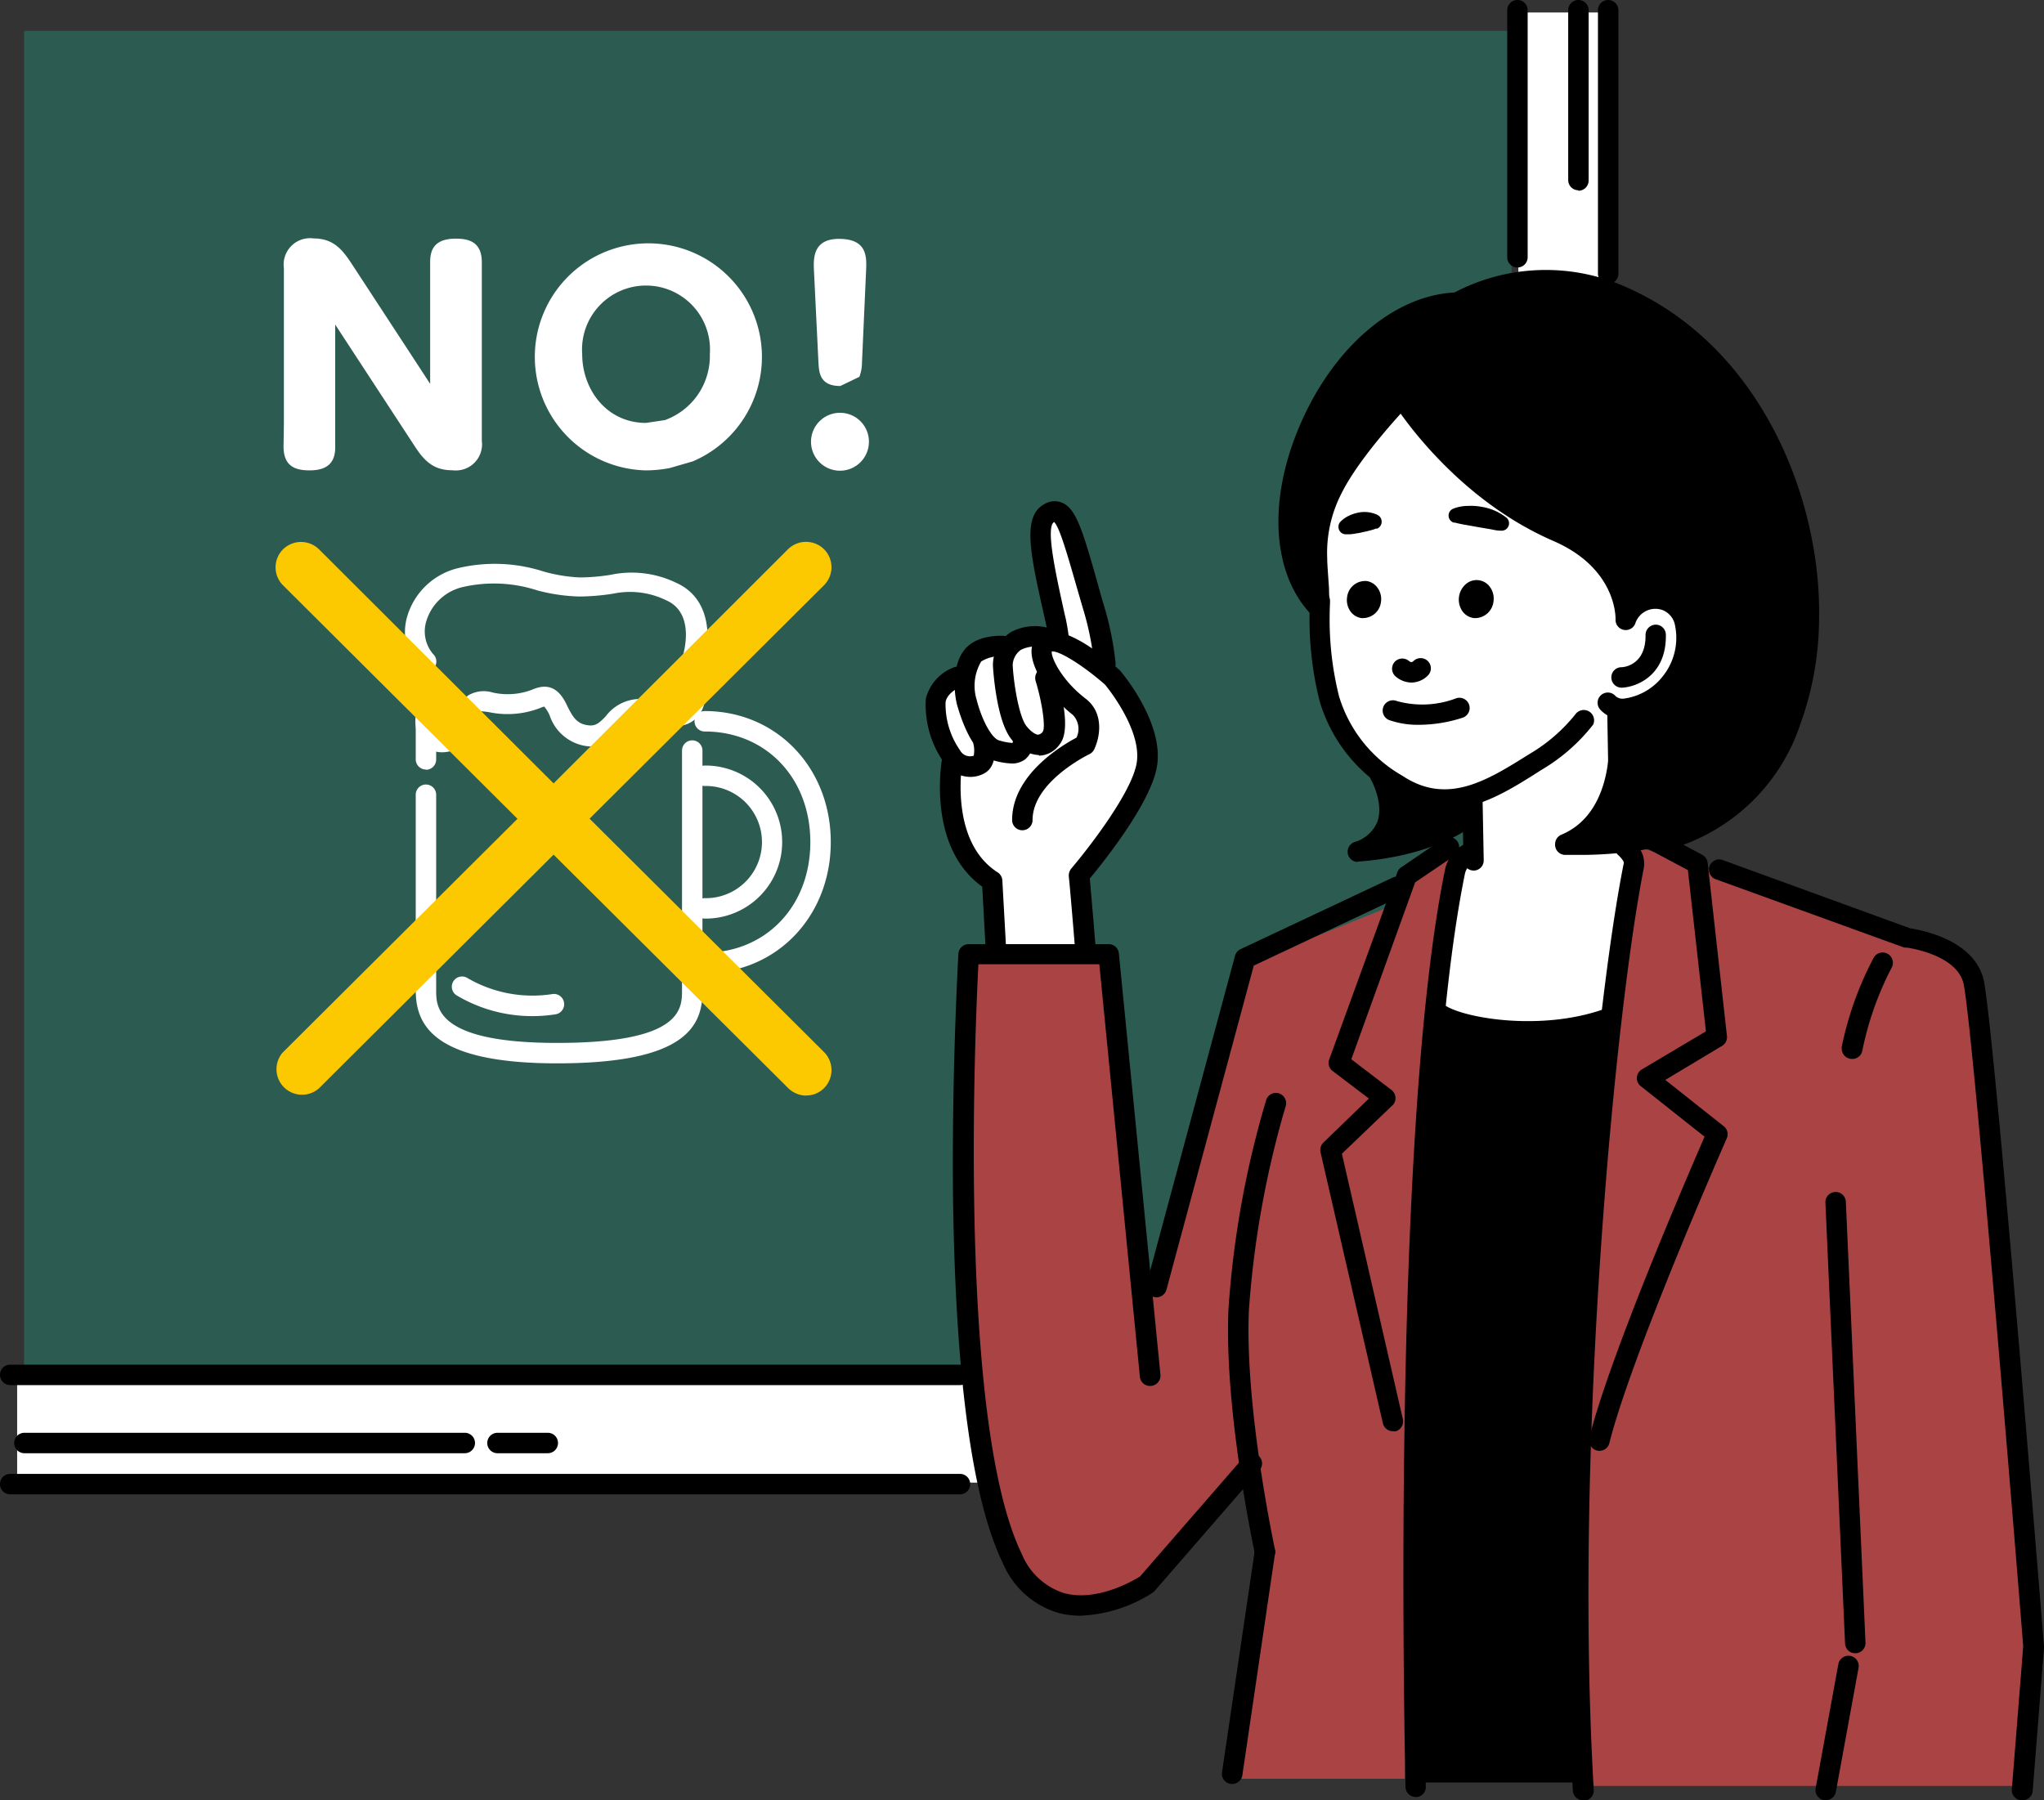
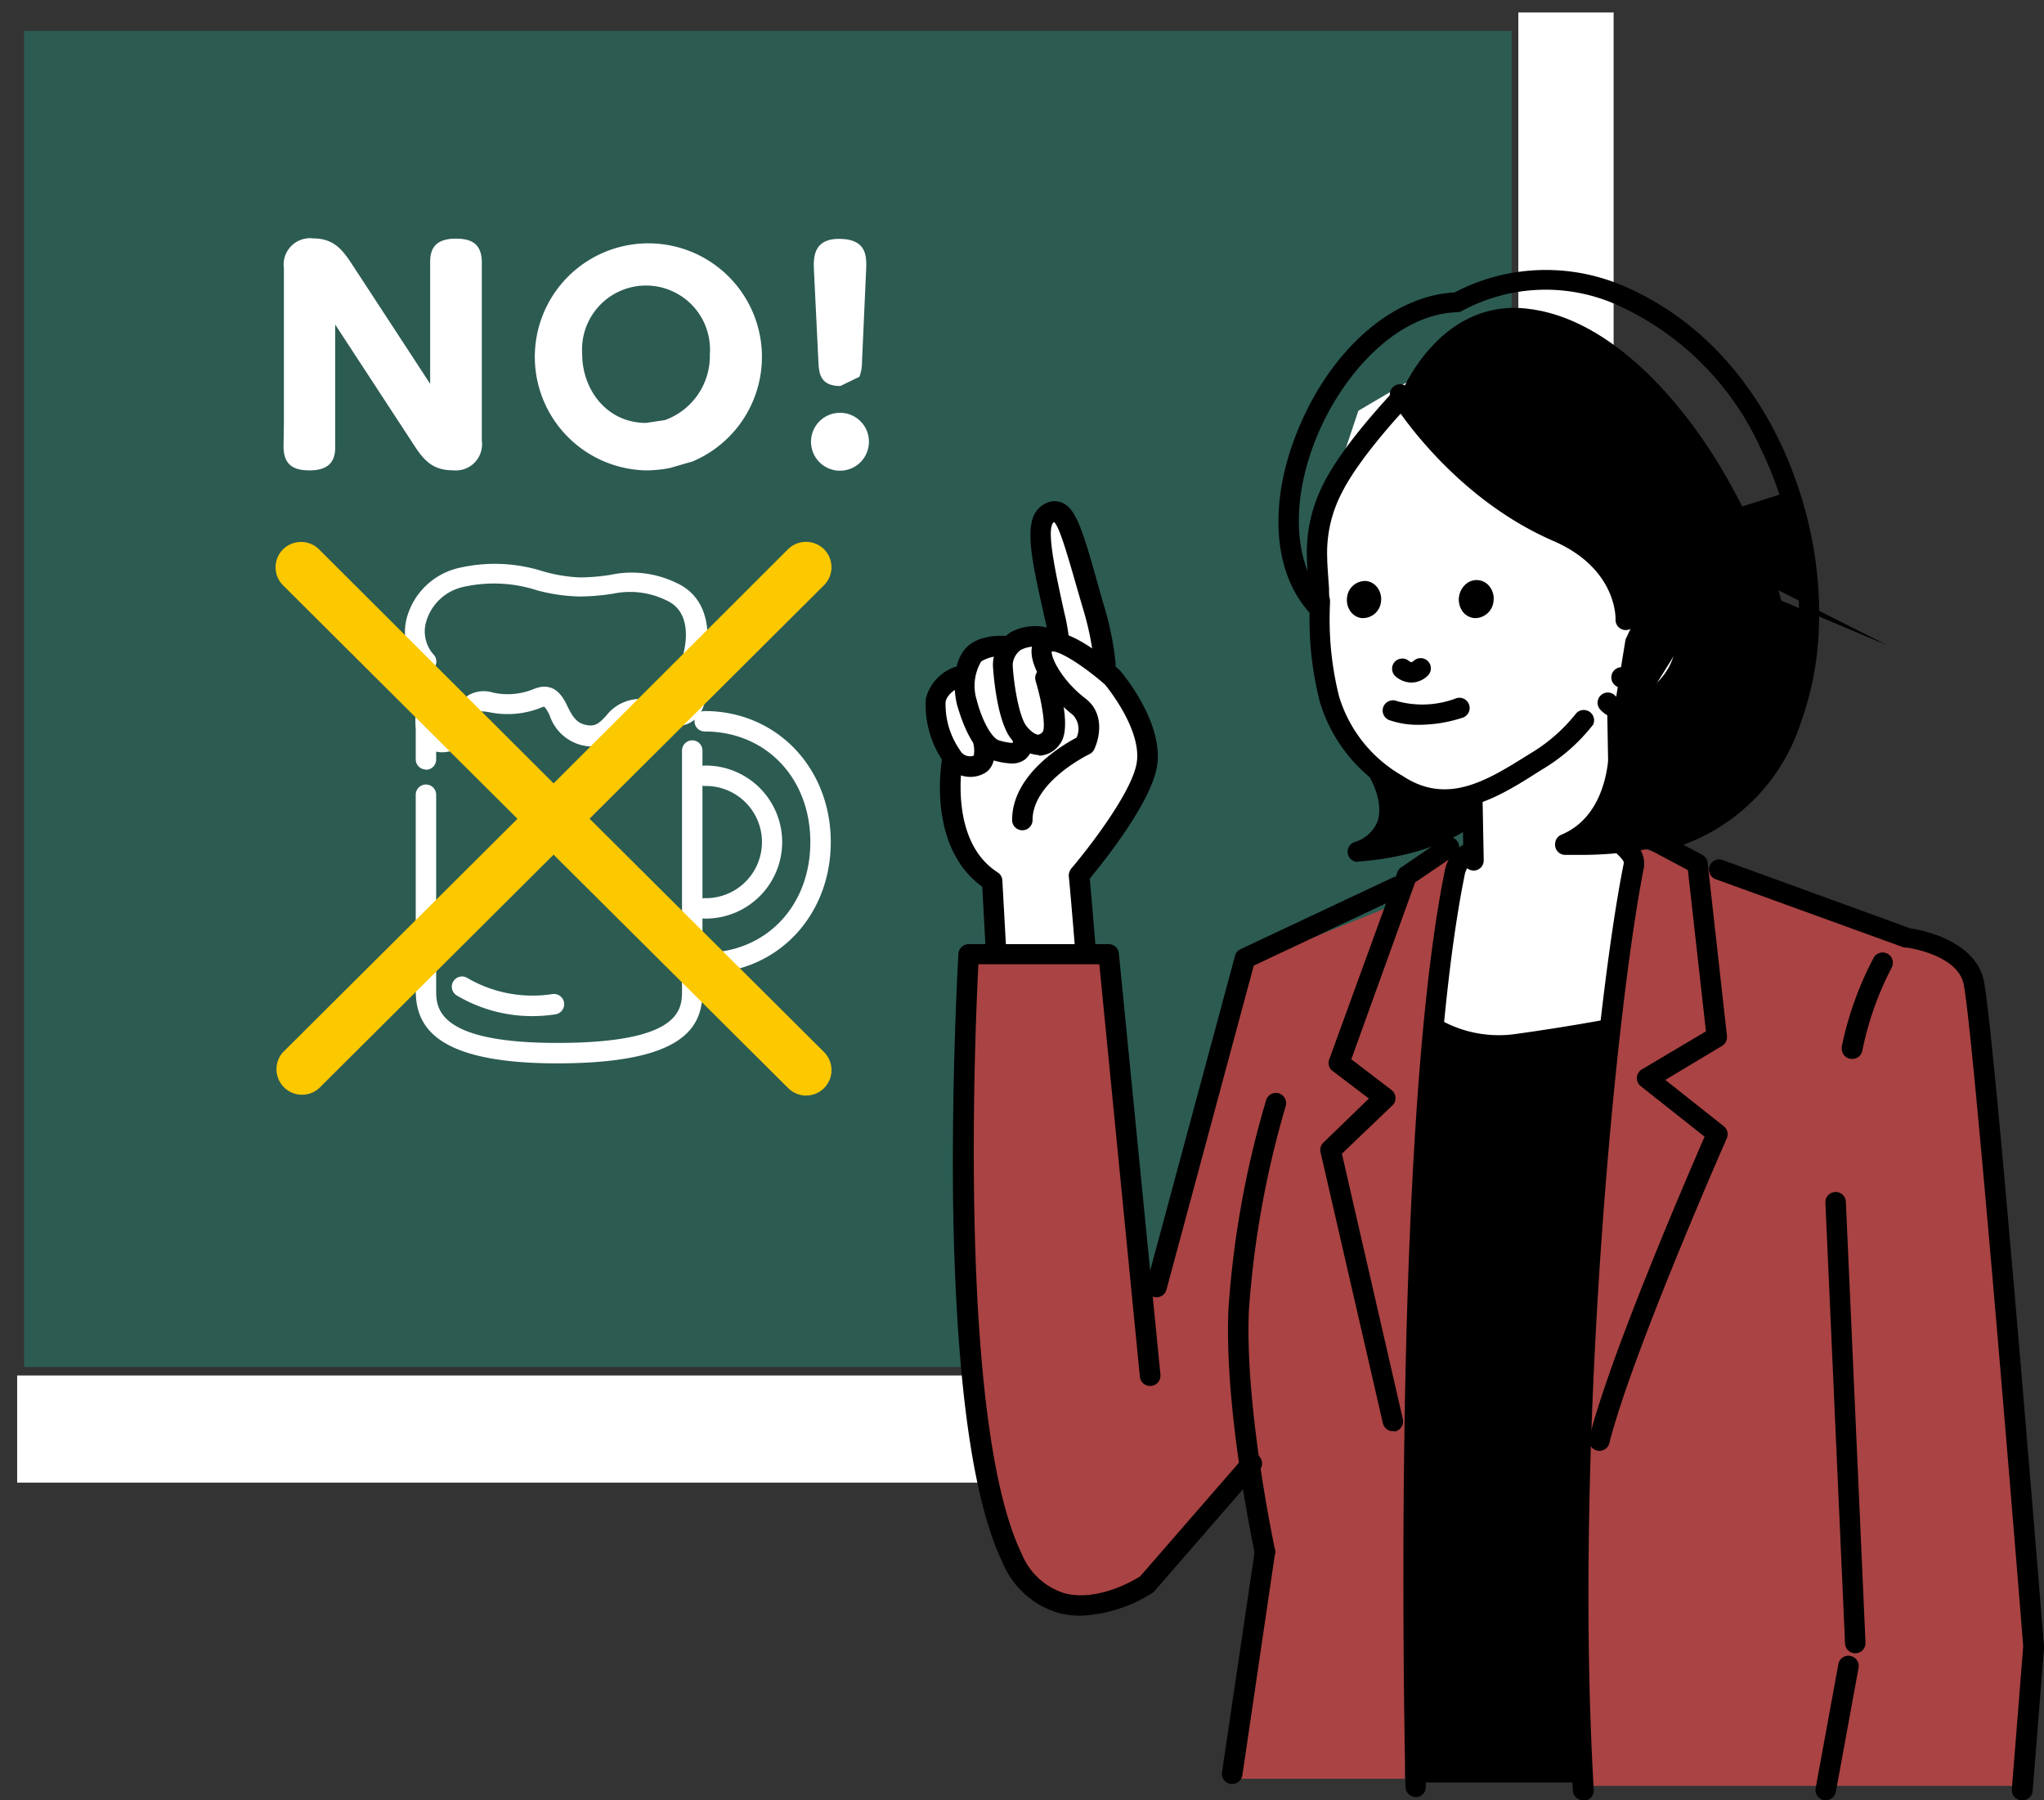
<svg xmlns="http://www.w3.org/2000/svg" viewBox="0 0 180 158.57">
  <rect x="0" y="0" width="180" height="158.57" fill="#333333" stroke="none" />
  <path d="M2.12 2.72h130.99V120.4H2.12z" fill="#2c5b52" />
  <g fill="#fff">
    <path d="M62.06 85.71a.9.9 0 0 1-.9-.91.89.89 0 0 1 .9-.89c5.39 0 9.3-4.1 9.3-9.74s-3.91-9.74-9.3-9.74a.9.9 0 1 1 0-1.8c6.33 0 11.1 5 11.1 11.54s-4.77 11.54-11.1 11.54z" />
    <path d="M62.06 80.91a.9.9 0 0 1-.9-.91.89.89 0 0 1 .9-.89 4.94 4.94 0 0 0 .2-9.88h-.2a.9.9 0 1 1 0-1.8 6.74 6.74 0 1 1 .16 13.48zM39 66.26h-.1c-1.07 0-2.32-.81-2.32-2.83a.9.9 0 0 1 1.8 0c0 .67.2 1 .59 1A1.57 1.57 0 0 0 40.46 63a2.37 2.37 0 0 1 .74-1.73 2.7 2.7 0 0 1 2.2-.27 6 6 0 0 0 3.58-.3c1.86-.77 2.62.72 3 1.53.5 1 .87 1.6 2 1.67.54 0 .83-.25 1.38-.83a3.79 3.79 0 0 1 4.42-1.24c1.13.35 2 .39 2.29.09s.55-.81 0-3a.9.9 0 0 1 1.76-.42c.35 1.5.68 3.64-.55 4.79-.86.8-2.19.9-4.06.31a2 2 0 0 0-2.57.77 3.39 3.39 0 0 1-2.8 1.37A4 4 0 0 1 48.4 63a3.12 3.12 0 0 0-.47-.76.87.87 0 0 0-.26.08 7.92 7.92 0 0 1-4.54.42 5.6 5.6 0 0 0-.8-.09 1.63 1.63 0 0 0-.08.44A3.38 3.38 0 0 1 39 66.26z" />
    <path d="M37.51 67.78a.9.9 0 0 1-.9-.9V60a.9.9 0 0 1 1.8 0v6.9a.9.9 0 0 1-.9.9zm11.55 25.88c-11 0-12.45-3.45-12.45-6.45V70a.9.9 0 0 1 1.8 0v17.21c0 1.51 0 4.65 10.65 4.65 11 0 11-3 11-4.65v-21.1a.9.9 0 0 1 1.8 0v21.1c.04 3.19-1.48 6.45-12.8 6.45z" />
    <path d="M61 59.06a.9.9 0 0 1-.9-.9.93.93 0 0 1 0-.29c.05-.15 1.23-3.84-1.44-5a7.25 7.25 0 0 0-4.66-.58 19.6 19.6 0 0 1-3 .25 15.79 15.79 0 0 1-3.69-.54 12.3 12.3 0 0 0-6.48-.31 4.38 4.38 0 0 0-3.28 3 3.06 3.06 0 0 0 .61 2.94.89.89 0 0 1 0 1.27.91.91 0 0 1-1.28 0 4.88 4.88 0 0 1-1-4.67 6.18 6.18 0 0 1 4.55-4.21 14 14 0 0 1 7.38.3 13.8 13.8 0 0 0 3.25.54 17.49 17.49 0 0 0 2.71-.23 9 9 0 0 1 5.75.69c3.33 1.48 3 5.39 2.41 7.25a.89.89 0 0 1-.93.49zM46.86 89.5a13 13 0 0 1-6.67-1.84.9.9 0 1 1 1-1.5 11.37 11.37 0 0 0 7.44 1.4.9.9 0 0 1 .3 1.78 13.12 13.12 0 0 1-2.07.16z" />
  </g>
  <path d="M51 72.11l21.13-21a1.56 1.56 0 0 0 0-2.2 1.58 1.58 0 0 0-2.22 0l-21.13 21-21.12-21a1.57 1.57 0 0 0-2.22 2.21l21.13 21-21.13 21a1.57 1.57 0 0 0 2.22 2.21l21.12-21 21.13 21a1.57 1.57 0 0 0 2.22-2.21z" fill="#fcc800" />
  <path d="M71 96.5a2.28 2.28 0 0 1-1.59-.66L48.75 75.28 28.1 95.85a2.25 2.25 0 0 1-3.21-3.14l20.68-20.59-20.65-20.57a2.24 2.24 0 0 1 0-3.16 2.26 2.26 0 0 1 3.18 0L48.75 69l20.64-20.62a2.26 2.26 0 0 1 3.18 0 2.24 2.24 0 0 1 0 3.16L51.92 72.11l20.65 20.56a2.25 2.25 0 0 1 0 3.17 2.2 2.2 0 0 1-1.59.65zM48.75 73.37l21.6 21.52a.93.93 0 0 0 1.26 0 .88.88 0 0 0 0-1.25L50 72.11l21.61-21.52a.86.86 0 0 0 0-1.24.91.91 0 0 0-1.26 0l-21.6 21.51-21.6-21.52a.92.92 0 0 0-1.27 0 .88.88 0 0 0 0 1.25l21.61 21.52-21.61 21.52a.88.88 0 0 0 0 1.25.92.92 0 0 0 1.27 0z" fill="#fcc800" />
  <path d="M25 37.3V23.62A2.32 2.32 0 0 1 27 21a2 2 0 0 1 .59 0c1.71 0 2.49.9 3.3 2.11l5.36 8.2 1.63 2.5v-10.7c0-.95.24-2.09 2.25-2.09 1.2 0 2.3.31 2.3 2.09v15.72a2.3 2.3 0 0 1-2 2.59 2.49 2.49 0 0 1-.61 0c-1.69 0-2.49-.88-3.3-2.12l-7-10.71v10.74a3 3 0 0 1-.07.74c-.17.73-.69 1.36-2.18 1.36-1.22 0-2.3-.32-2.3-2.1M59 41.22a11 11 0 0 1-2.14.21 10 10 0 1 1 4.14-.79M58.56 37a6 6 0 0 0 3.95-5.81 5.63 5.63 0 0 0-11.24-.81 5.47 5.47 0 0 0 0 .81c0 3.11 2.15 6.06 5.62 6.06m19.63 1.65A2.55 2.55 0 1 1 74 36.36a2.54 2.54 0 0 1 2.52 2.54zM74 34c-1.86 0-1.88-1.26-1.93-2.16l-.39-8c-.05-1.07-.1-2.8 2.2-2.8 2.52 0 2.44 1.61 2.39 2.8l-.36 8.05a3.64 3.64 0 0 1-.23 1.3M1.51 121.15h93.83v9.44H1.51z" fill="#fff" />
  <path d="M85.33 84.43s-.3 36.27.6 40.76 3.9 13.49 5.1 15 5.69.6 5.69.6l3.9-1.5 8.39-9.59 2.4 6.89-2.7 20.08h15l1.8-59 2.4-22.18-3.9 1.8-1.2 2.4-13.2 5.31-7.79 27.27-1.2 2.4L97 83.84zm57.85-10.19v2.4l-4.8 44.66.9 36h38.66l.3-15-3.6-49.45s-.6-8.7-3.6-9.59-5.39-1.5-5.39-1.5l-15.89-5.4z" fill="#aa4343" />
  <path d="M124.59 157h14.09l-.3-30 2.7-37.16-7.49 1.16-7.19-1.5-1.8 24.87V157z" />
  <path d="M129.81 30.18l-10.19 6L116 47l.6 9.59 1.5 7.19 6 6 5.7.6.6 5.69-2.52-.6-1.5 14.09a10.51 10.51 0 0 0 7.19 1.5c4.32-.6 7.5-1.2 7.5-1.2l2.1-13.19 7.61-19.18-6.88-20.71zM87.55 83.83l-.3-6.14-3.75-5.55V67.5l-1.35-6.15 3-2 1.65-1.79 1.8-.16 2.7-.9 2.25-.15-1.35-3s-1.65-9.14.6-8.54 2.85 5.55 2.85 5.55l2.25 9.44 3 6.29-.6 5.1-5.1 6 .45 7.35z" fill="#fff" />
  <path d="M133.71 1.1h8.39v31.78h-8.39z" fill="#fff" />
  <path d="M127.21 71.29a8.34 8.34 0 0 1-4.68-1.5 13.79 13.79 0 0 1-6.31-8 29.4 29.4 0 0 1-.89-8v-1c0-.2 0-.49-.06-.85-.09-1.18-.16-2.19-.17-2.59a13.25 13.25 0 0 1 1.48-6.8c1.77-3.53 6-7.9 6.12-8.08a.91.91 0 0 1 1.28 0 .9.9 0 0 1 0 1.28s-4.16 4.35-5.81 7.64a11.46 11.46 0 0 0-1.29 5.83v.1c0 .34.1 1.66.16 2.53 0 .36 0 .67.06.86s0 .65 0 1.13a27.81 27.81 0 0 0 .82 7.49 12.06 12.06 0 0 0 5.58 7c3.93 2.61 7.41.45 11.08-1.85l.23-.14a14.76 14.76 0 0 0 4-3.52.91.91 0 0 1 1.49 1 16.15 16.15 0 0 1-4.57 4l-.22.14c-2.51 1.6-5.27 3.33-8.3 3.33zm-25.35 42.98a.9.9 0 0 1-.9-.9 1 1 0 0 1 0-.24l7.8-28.95a.89.89 0 0 1 .49-.58l13.39-6.3a.9.9 0 1 1 .77 1.63l-13 6.12-7.69 28.55a.92.92 0 0 1-.86.67z" />
  <path d="M122.66 126.06a.9.9 0 0 1-.88-.7l-5.49-23.87a.92.92 0 0 1 .26-.86l4-3.87-3.2-2.43a.88.88 0 0 1-.3-1l6-16.49a.87.87 0 0 1 .34-.44l3.65-2.49a.9.9 0 1 1 1 1.49l-3.42 2.32L119 93.3l3.53 2.7a.91.91 0 0 1 .18 1.27.94.94 0 0 1-.1.1l-4.44 4.25 5.37 23.38a.91.91 0 0 1-.67 1.08zm-11.27 11.51a.91.91 0 0 1-.88-.71c-.11-.52-2.71-12.68-2.33-21.52a84.29 84.29 0 0 1 3.32-18.44.9.9 0 0 1 1.12-.6.91.91 0 0 1 .6 1.13 84.5 84.5 0 0 0-3.24 18c-.37 8.61 2.27 20.93 2.3 21.06a.91.91 0 0 1-.69 1.07h-.2z" />
  <path d="M124.67 158.28a.91.91 0 0 1-.9-.88c0-.57-1.39-57 3.49-80.84a3.25 3.25 0 0 1 1.7-2.2.9.9 0 0 1 1.35 1.14 1.14 1.14 0 0 1-.48.44 1.48 1.48 0 0 0-.82 1c-4.83 23.59-3.46 79.86-3.45 80.43a.89.89 0 0 1-.87.92zm14.74.29a.9.9 0 0 1-.9-.85C136.73 127.25 140.4 88.9 143 76c0-.12-.1-.27-.41-.61a2.46 2.46 0 0 1-.86-1.73l-.19-10.89a.9.9 0 1 1 1.8 0l.19 10.93a1.67 1.67 0 0 0 .37.5 2.42 2.42 0 0 1 .87 2.19c-2.54 12.82-6.19 51-4.42 81.27a.9.9 0 0 1-.84.95h-.05z" />
  <path d="M141.52 61.9c.91 1.1 3.58.52 5.56-1.74 1.81-2.08 2-6.35-.37-7.23s-3.5 1.66-3.5 1.66.23-5.06-6-7.76c-8.86-3.84-13.87-12.08-13.87-12.08s3.27-8.35 11-7.58S148.75 36 152.41 42.7s7.5 14.77 2.31 18-7.13 3.07-7.13 3.07z" />
-   <path d="M145.86 48.26s3.08 6.72 3.08 8.06-2.7 5.37-2.7 5.37l-2.31.76-1.54.29.38 9.69 10-1.54s4.43-5 5.2-8.44 2.5-11.7-.38-19.17S146.43 20.17 128.91 26l-5.1 1.63-6.45 5.27-2.89 6.14-1 6.14.58 3.45 1.73 3.83.38-7.86 3.47-5.56 5-6 12.9 6.52zm-22.14 25.51l5.77-2.11-.19-1.34a7.49 7.49 0 0 1-2.5 0 10.67 10.67 0 0 0-4 .57z" />
+   <path d="M145.86 48.26s3.08 6.72 3.08 8.06-2.7 5.37-2.7 5.37l-2.31.76-1.54.29.38 9.69 10-1.54s4.43-5 5.2-8.44 2.5-11.7-.38-19.17l-5.1 1.63-6.45 5.27-2.89 6.14-1 6.14.58 3.45 1.73 3.83.38-7.86 3.47-5.56 5-6 12.9 6.52zm-22.14 25.51l5.77-2.11-.19-1.34a7.49 7.49 0 0 1-2.5 0 10.67 10.67 0 0 0-4 .57z" />
  <path d="M147.21 74.67a.9.9 0 0 1-.27-1.76c10.52-3.24 11.46-14.82 11.49-18.29a.61.61 0 0 1 0-.14A34 34 0 0 0 155 39.39a25.33 25.33 0 0 0-12.61-12.54 15.45 15.45 0 0 0-13.65.54.92.92 0 0 1-.4.11c-5.42.17-10.08 5.52-12.29 10.75-2.43 5.74-2.19 11.43.6 14.49a.9.9 0 1 1-1.3 1.26c-3.32-3.63-3.68-9.92-.94-16.4 2.93-6.94 8.28-11.56 13.68-11.84a17.3 17.3 0 0 1 15-.52c12.08 5.25 17.33 18.88 17.1 29.33v.11a27.55 27.55 0 0 1-1.64 9.08 17 17 0 0 1-11.12 10.92.78.78 0 0 1-.22-.01z" />
  <ellipse cx="130.01" cy="52.76" rx=".78" ry=".63" transform="rotate(-81.49 130.004 52.766)" />
  <path d="M130 54.44h-.2a1.47 1.47 0 0 1-1-.58 1.81 1.81 0 0 1 .23-2.36 1.44 1.44 0 0 1 2.17.19 1.74 1.74 0 0 1 .32 1.3 1.64 1.64 0 0 1-1.52 1.45zm-.23-1.72a.35.35 0 0 0 .25.16.3.3 0 0 0 .29-.09.46.46 0 0 0-.26-.15.32.32 0 0 0-.28.08z" />
  <ellipse cx="120.12" cy="52.8" rx=".74" ry=".6" transform="rotate(-81.49 120.115 52.801)" />
  <path d="M120.08 54.44h-.2a1.44 1.44 0 0 1-.94-.57 1.72 1.72 0 0 1-.31-1.28 1.6 1.6 0 0 1 1.73-1.41 1.43 1.43 0 0 1 .94.58 1.69 1.69 0 0 1 .31 1.27 1.6 1.6 0 0 1-1.53 1.41zm-.25-1.68a.32.32 0 0 0 .27.2.31.31 0 0 0 .32-.12.36.36 0 0 0-.49-.16.25.25 0 0 0-.1.08zm4.47 7.36a2.18 2.18 0 0 1-1.4-.54.9.9 0 0 1-.09-1.27.91.91 0 0 1 1.28-.08c.2.16.3.06.38 0a.9.9 0 0 1 1.27 0 .89.89 0 0 1 0 1.27 2.07 2.07 0 0 1-1.44.62zm18.6 3.22a2.6 2.6 0 0 1-2-.86.9.9 0 1 1 1.38-1.16.9.9 0 0 0 .67.22 5.21 5.21 0 0 0 3.5-2 5.41 5.41 0 0 0 1.06-4.44 1.79 1.79 0 0 0-1.06-1.35 1.86 1.86 0 0 0-2.45 1.19.9.9 0 0 1-1.73-.4c0-.17.08-4.48-5.47-6.89-9-3.9-14.07-12.09-14.28-12.44a.9.9 0 0 1 .31-1.24.89.89 0 0 1 1.23.31c.05.08 5 8 13.45 11.72 4.15 1.79 5.68 4.56 6.24 6.47a3.34 3.34 0 0 1 3.23-.39 3.59 3.59 0 0 1 2.19 2.6 7.15 7.15 0 0 1-1.46 6.07 6.89 6.89 0 0 1-4.81 2.59z" />
  <path d="M142.83 60.57a.9.9 0 0 1-.93-.87.89.89 0 0 1 .87-.93c.37 0 2.18-.29 2.14-2.84a.91.91 0 0 1 .89-.91.89.89 0 0 1 .9.89c.06 3.52-2.48 4.58-3.84 4.66zM125 63.84a7.63 7.63 0 0 1-2.68-.42.9.9 0 1 1 .69-1.67 8.39 8.39 0 0 0 5.24-.25.9.9 0 0 1 .54 1.72 12.53 12.53 0 0 1-3.79.62zm4.78 12.84a.9.9 0 0 1-.9-.88l-.1-5.37a.9.9 0 0 1 .88-.92.89.89 0 0 1 .9.89l.1 5.37a.89.89 0 0 1-.88.91z" />
  <path d="M121.6 68.3s2.79 5-2 6.72c0 0 5.68-.29 9.43-2.88" />
  <path d="M119.58 75.92a.9.9 0 0 1-.3-1.75 3.12 3.12 0 0 0 2-1.75c.61-1.62-.5-3.66-.51-3.68a.9.9 0 1 1 1.57-.87c.06.11 1.53 2.77.63 5.17a4.39 4.39 0 0 1-.29.62 16.44 16.44 0 0 0 5.77-2.26.91.91 0 0 1 1.26.23.9.9 0 0 1-.23 1.25c-3.92 2.7-9.66 3-9.9 3zm58.53 82.65H178a.9.9 0 0 1-.83-1l1-12.57c-1.24-15.48-4.59-55.93-5.28-58.46s-5-3.08-5-3.08h-.2l-16.55-6a.9.9 0 1 1 .61-1.69l16.47 6c.81.12 5.49.93 6.43 4.39.88 3.21 5.16 56.59 5.35 58.86v.14l-1 12.64a.9.9 0 0 1-.89.77z" />
  <path d="M163.38 145.62a.9.9 0 0 1-.9-.86l-1.73-38.83a.9.9 0 0 1 1.8-.08l1.73 38.83a.9.9 0 0 1-.86.94zm-68.19-3.31a7.5 7.5 0 0 1-2-.25 7.68 7.68 0 0 1-4.9-4.43c-2.66-5.5-4.13-16.22-4.36-31.85-.13-11.58.47-21.71.47-21.78a.91.91 0 0 1 .9-.84h12.33a.9.9 0 0 1 .9.81l3.66 37.1a.91.91 0 0 1-.81 1 .9.9 0 0 1-1-.81l-3.57-36.33H86.16c-.3 5.85-1.8 40.33 3.81 51.92a6 6 0 0 0 3.73 3.47c2.9.79 6.12-1.1 6.7-1.47l9.16-10.54a.9.9 0 1 1 1.36 1.18l-9.24 10.64a.93.93 0 0 1-.18.16 12.69 12.69 0 0 1-6.31 2.02zm67.9-49.04a.9.9 0 0 1-.9-.9.55.55 0 0 1 0-.18 29.4 29.4 0 0 1 2.8-7.81.9.9 0 0 1 1.6.84 27.71 27.71 0 0 0-2.59 7.33.89.89 0 0 1-.91.72zm-54.58 63.86h-.14a.9.9 0 0 1-.76-1l2.89-19.56a.9.9 0 1 1 1.78.27l-2.88 19.56a.91.91 0 0 1-.89.73zM97.26 59.39a.9.9 0 0 1-.9-.82 25.18 25.18 0 0 0-1-5l-.19-.65c-1-3.44-1.8-6.43-2.34-6.94-.78.44.16 4.62.9 8l.12.5c.1.48.19 1 .25 1.47a.9.9 0 1 1-1.79.22c0-.44-.13-.87-.22-1.3l-.11-.5c-1.23-5.5-2-8.83-.06-9.94a1.75 1.75 0 0 1 1.59-.16c1.31.53 1.89 2.61 3.44 8.15q.08.29.18.63a27.11 27.11 0 0 1 1.11 5.34.9.9 0 0 1-.81 1h-.08z" />
  <path d="M95.59 84.61a.9.9 0 0 1-.9-.83c-.28-3.42-.47-5.64-.57-6.6a1 1 0 0 1 .22-.68c1.45-1.7 5.33-6.68 5.76-9.3.46-2.82-2.42-6.45-2.79-6.9-1.85-1.62-4-3-4.69-2.92-.07.56.91 2.58 3 4.17 1.64 1.28 1.24 3.4.74 4.45a.9.9 0 0 1-.43.43s-5 2.4-5 5.8a.9.9 0 0 1-1.8 0c0-4 4.41-6.59 5.67-7.26a1.78 1.78 0 0 0-.32-2c-2.24-1.75-4.19-4.71-3.5-6.34a1.67 1.67 0 0 1 1.19-1c.48-.11 2.38-.19 6.4 3.37a.38.38 0 0 1 .09.09c.15.18 3.86 4.58 3.23 8.4-.53 3.25-4.82 8.57-5.92 9.89.1 1.11.28 3.21.53 6.25a.9.9 0 0 1-.82 1h-.08zm-7.88.03a.9.9 0 0 1-.9-.85l-.31-5.69c-4.9-3.53-3.58-11-3.53-11.35a.91.91 0 0 1 1.78.33c0 .07-1.22 7 3.11 9.76a.9.9 0 0 1 .41.72l.34 6.13a.9.9 0 0 1-.85 1h-.05zm73.07 73.92h-.16a.91.91 0 0 1-.73-1.05l2-10.93a.9.9 0 1 1 1.78.32l-2 10.93a.9.9 0 0 1-.89.73zm-18.19-93.04s.38 6.72-4.74 8.85c0 0 11.67.74 16.38-5.15" />
  <path d="M139.19 75.3h-1.4a.9.9 0 0 1-.84-1 .89.89 0 0 1 .55-.78c4.46-1.86 4.19-7.9 4.19-8a.9.9 0 0 1 .85-.95.92.92 0 0 1 1 .85 13.59 13.59 0 0 1-.48 3.92 9.35 9.35 0 0 1-2.24 4.06c3.63-.18 9.78-1.07 12.76-4.79a.9.9 0 0 1 1.27-.14.89.89 0 0 1 .14 1.26c-4.05 5.05-12.45 5.57-15.8 5.57zm-47.7-8.79a3.17 3.17 0 0 1-2.4-1.37c-1.4-1.68-1.65-6.48-1.65-6.53A3.48 3.48 0 0 1 89 55.69a4.49 4.49 0 0 1 3.62-.29.9.9 0 1 1-.72 1.65 2.8 2.8 0 0 0-2 .19 1.73 1.73 0 0 0-.72 1.3c.06 1.45.53 4.6 1.24 5.45.44.53.82.72 1 .72a.62.62 0 0 0 .42-.28c.24-.42-.06-2.55-.64-4.45a.9.9 0 1 1 1.8-.52c.54 1.76 1.3 4.9.32 6.1a2.31 2.31 0 0 1-1.81 1z" />
  <path d="M89.15 67.25a6.47 6.47 0 0 1-1.57-.25c-2-.53-3-3.9-3.3-4.92-.38-1.54-.32-3.75.73-4.94S87.93 56 88.31 56a.9.9 0 0 1 0 1.8 3.24 3.24 0 0 0-1.9.46 4.2 4.2 0 0 0-.41 3.35c.46 1.83 1.35 3.45 2 3.61a5.14 5.14 0 0 0 1.17.22 1.54 1.54 0 0 0 .06-.43.91.91 0 0 1 .93-.87.9.9 0 0 1 .87.93 2.21 2.21 0 0 1-.76 1.82 1.94 1.94 0 0 1-1.12.36z" />
  <path d="M85.46 68.43a2.84 2.84 0 0 1-2.4-1.36 8.84 8.84 0 0 1-1.53-5.53A4 4 0 0 1 84 58.78a.9.9 0 1 1 .63 1.69s-1.21.49-1.36 1.37a7.06 7.06 0 0 0 1.27 4.24 1 1 0 0 0 1.21.48 2.53 2.53 0 0 0 0-.91.9.9 0 1 1 1.76-.35c.1.48.33 2.1-.75 2.77a2.54 2.54 0 0 1-1.3.36zm55.39 59.36a.9.9 0 0 1-.9-.9.83.83 0 0 1 0-.22c1.83-7.3 8.67-23.12 10.16-26.55l-5.62-4.45a.89.89 0 0 1-.15-1.26.88.88 0 0 1 .25-.22l5.64-3.35-1.59-14.2-5.16-2.75a.89.89 0 0 1-.37-1.21.91.91 0 0 1 1.22-.38l5.58 3a.91.91 0 0 1 .47.7l1.7 15.25a.9.9 0 0 1-.43.87l-5 3 5.15 4.08a.89.89 0 0 1 .26 1.07c-.08.19-8.37 19-10.35 26.89a.9.9 0 0 1-.86.63z" />
-   <path d="M134.57 91.76c-3.65 0-6.8-.79-8.14-1.59a.9.9 0 0 1 .93-1.55c1.82 1.09 8.33 2.18 13.78.3a.9.9 0 0 1 .58 1.7 22.25 22.25 0 0 1-7.15 1.14zM40.93 128H2.15a.9.9 0 1 1 0-1.8h38.78a.9.9 0 0 1 0 1.8zm43.61-6H.9a.91.91 0 0 1-.9-.91.89.89 0 0 1 .9-.89h83.64a.89.89 0 0 1 .9.89.91.91 0 0 1-.9.91zm0 9.62H.9a.9.9 0 0 1 0-1.8h83.64a.9.9 0 1 1 0 1.8zM141.62 25a.9.9 0 0 1-.9-.9V.9a.9.9 0 1 1 1.8 0v23.2a.9.9 0 0 1-.9.91zm-7.99-1.44a.9.9 0 0 1-.9-.9V.9a.9.9 0 1 1 1.8 0v21.76a.9.9 0 0 1-.9.9zm5.37-6.8a.9.9 0 0 1-.9-.9V.9a.9.9 0 0 1 1.8 0v15a.9.9 0 0 1-.9.9zM48.24 128h-4.43a.9.9 0 0 1 0-1.8h4.43a.9.9 0 1 1 0 1.8zM118 46a2.52 2.52 0 0 1 .72-.54 3.41 3.41 0 0 1 .81-.29 2.7 2.7 0 0 1 1.75.17.67.67 0 0 1 0 1.22h-.11a4.57 4.57 0 0 1-.63.19c-.2.06-.4.09-.6.14a6.17 6.17 0 0 1-.62.11 2.81 2.81 0 0 1-.65.06h-.2a.65.65 0 0 1-.6-.7.61.61 0 0 1 .13-.36zm10.09-1.24a3.73 3.73 0 0 1 1.2-.2 5.21 5.21 0 0 1 1.18.08 4.7 4.7 0 0 1 2.17.94.65.65 0 0 1-.46 1.16h-.06c-.35 0-.67-.1-1-.15l-1-.17-1-.18a9.79 9.79 0 0 1-1-.21h-.1a.65.65 0 0 1 0-1.24z" />
</svg>